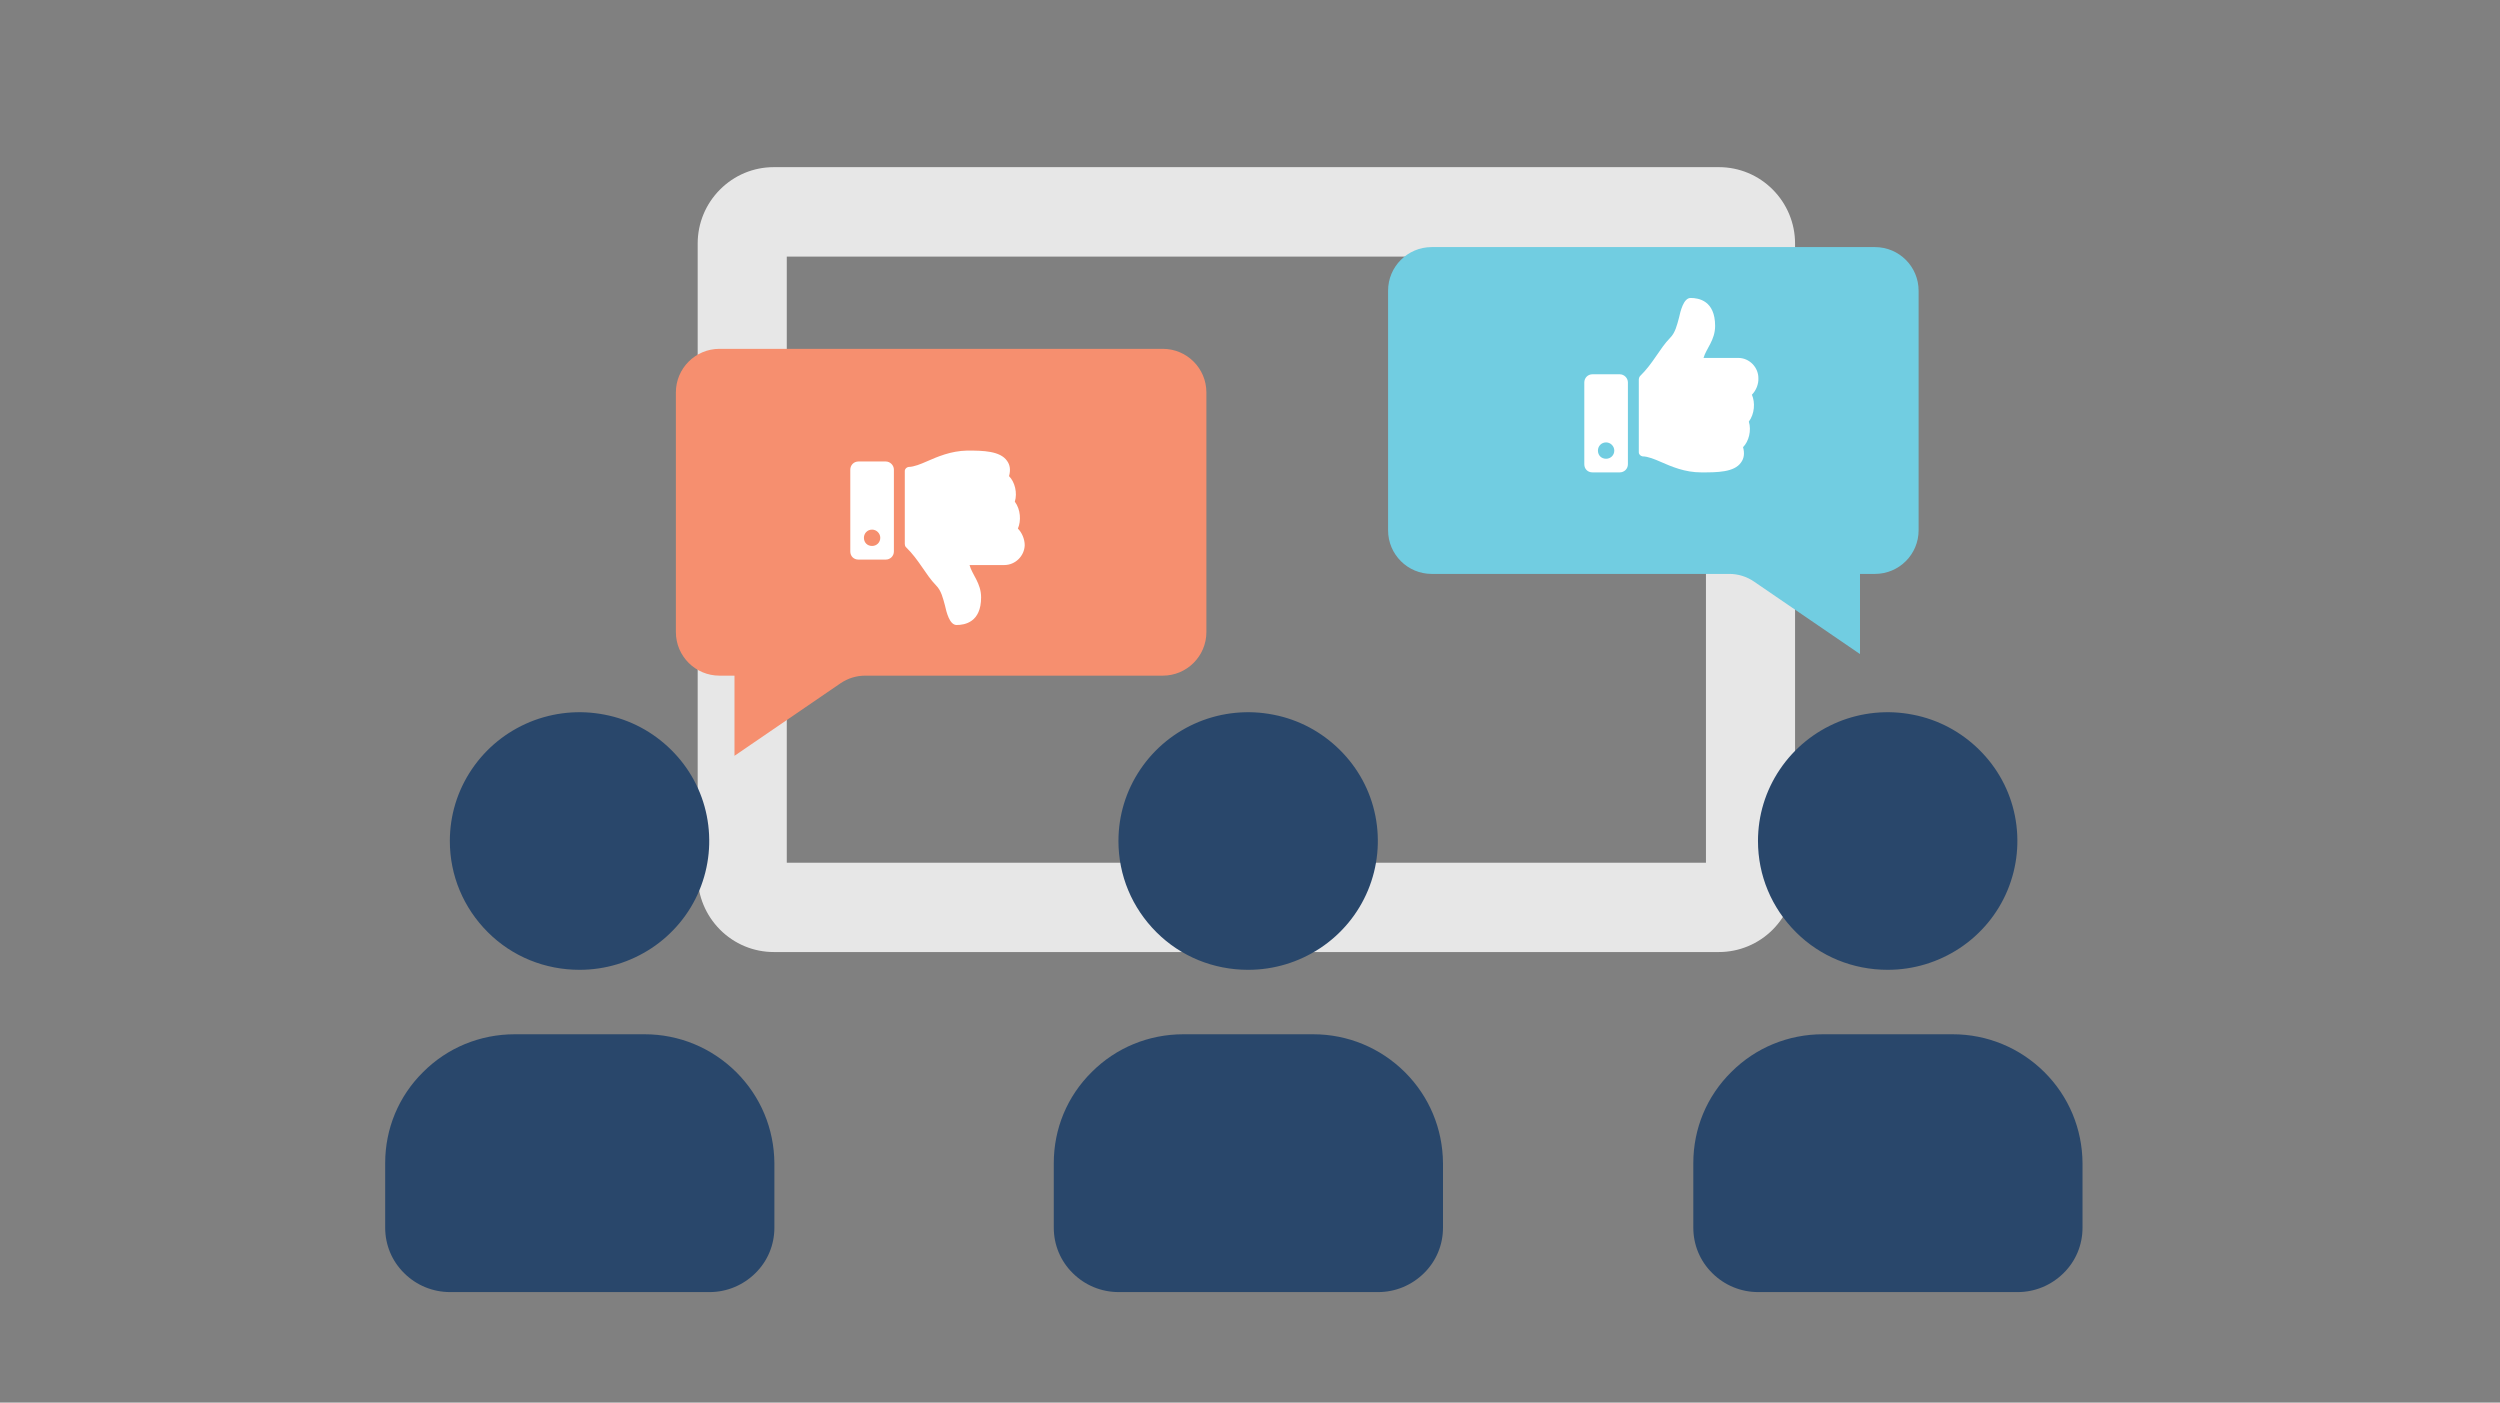
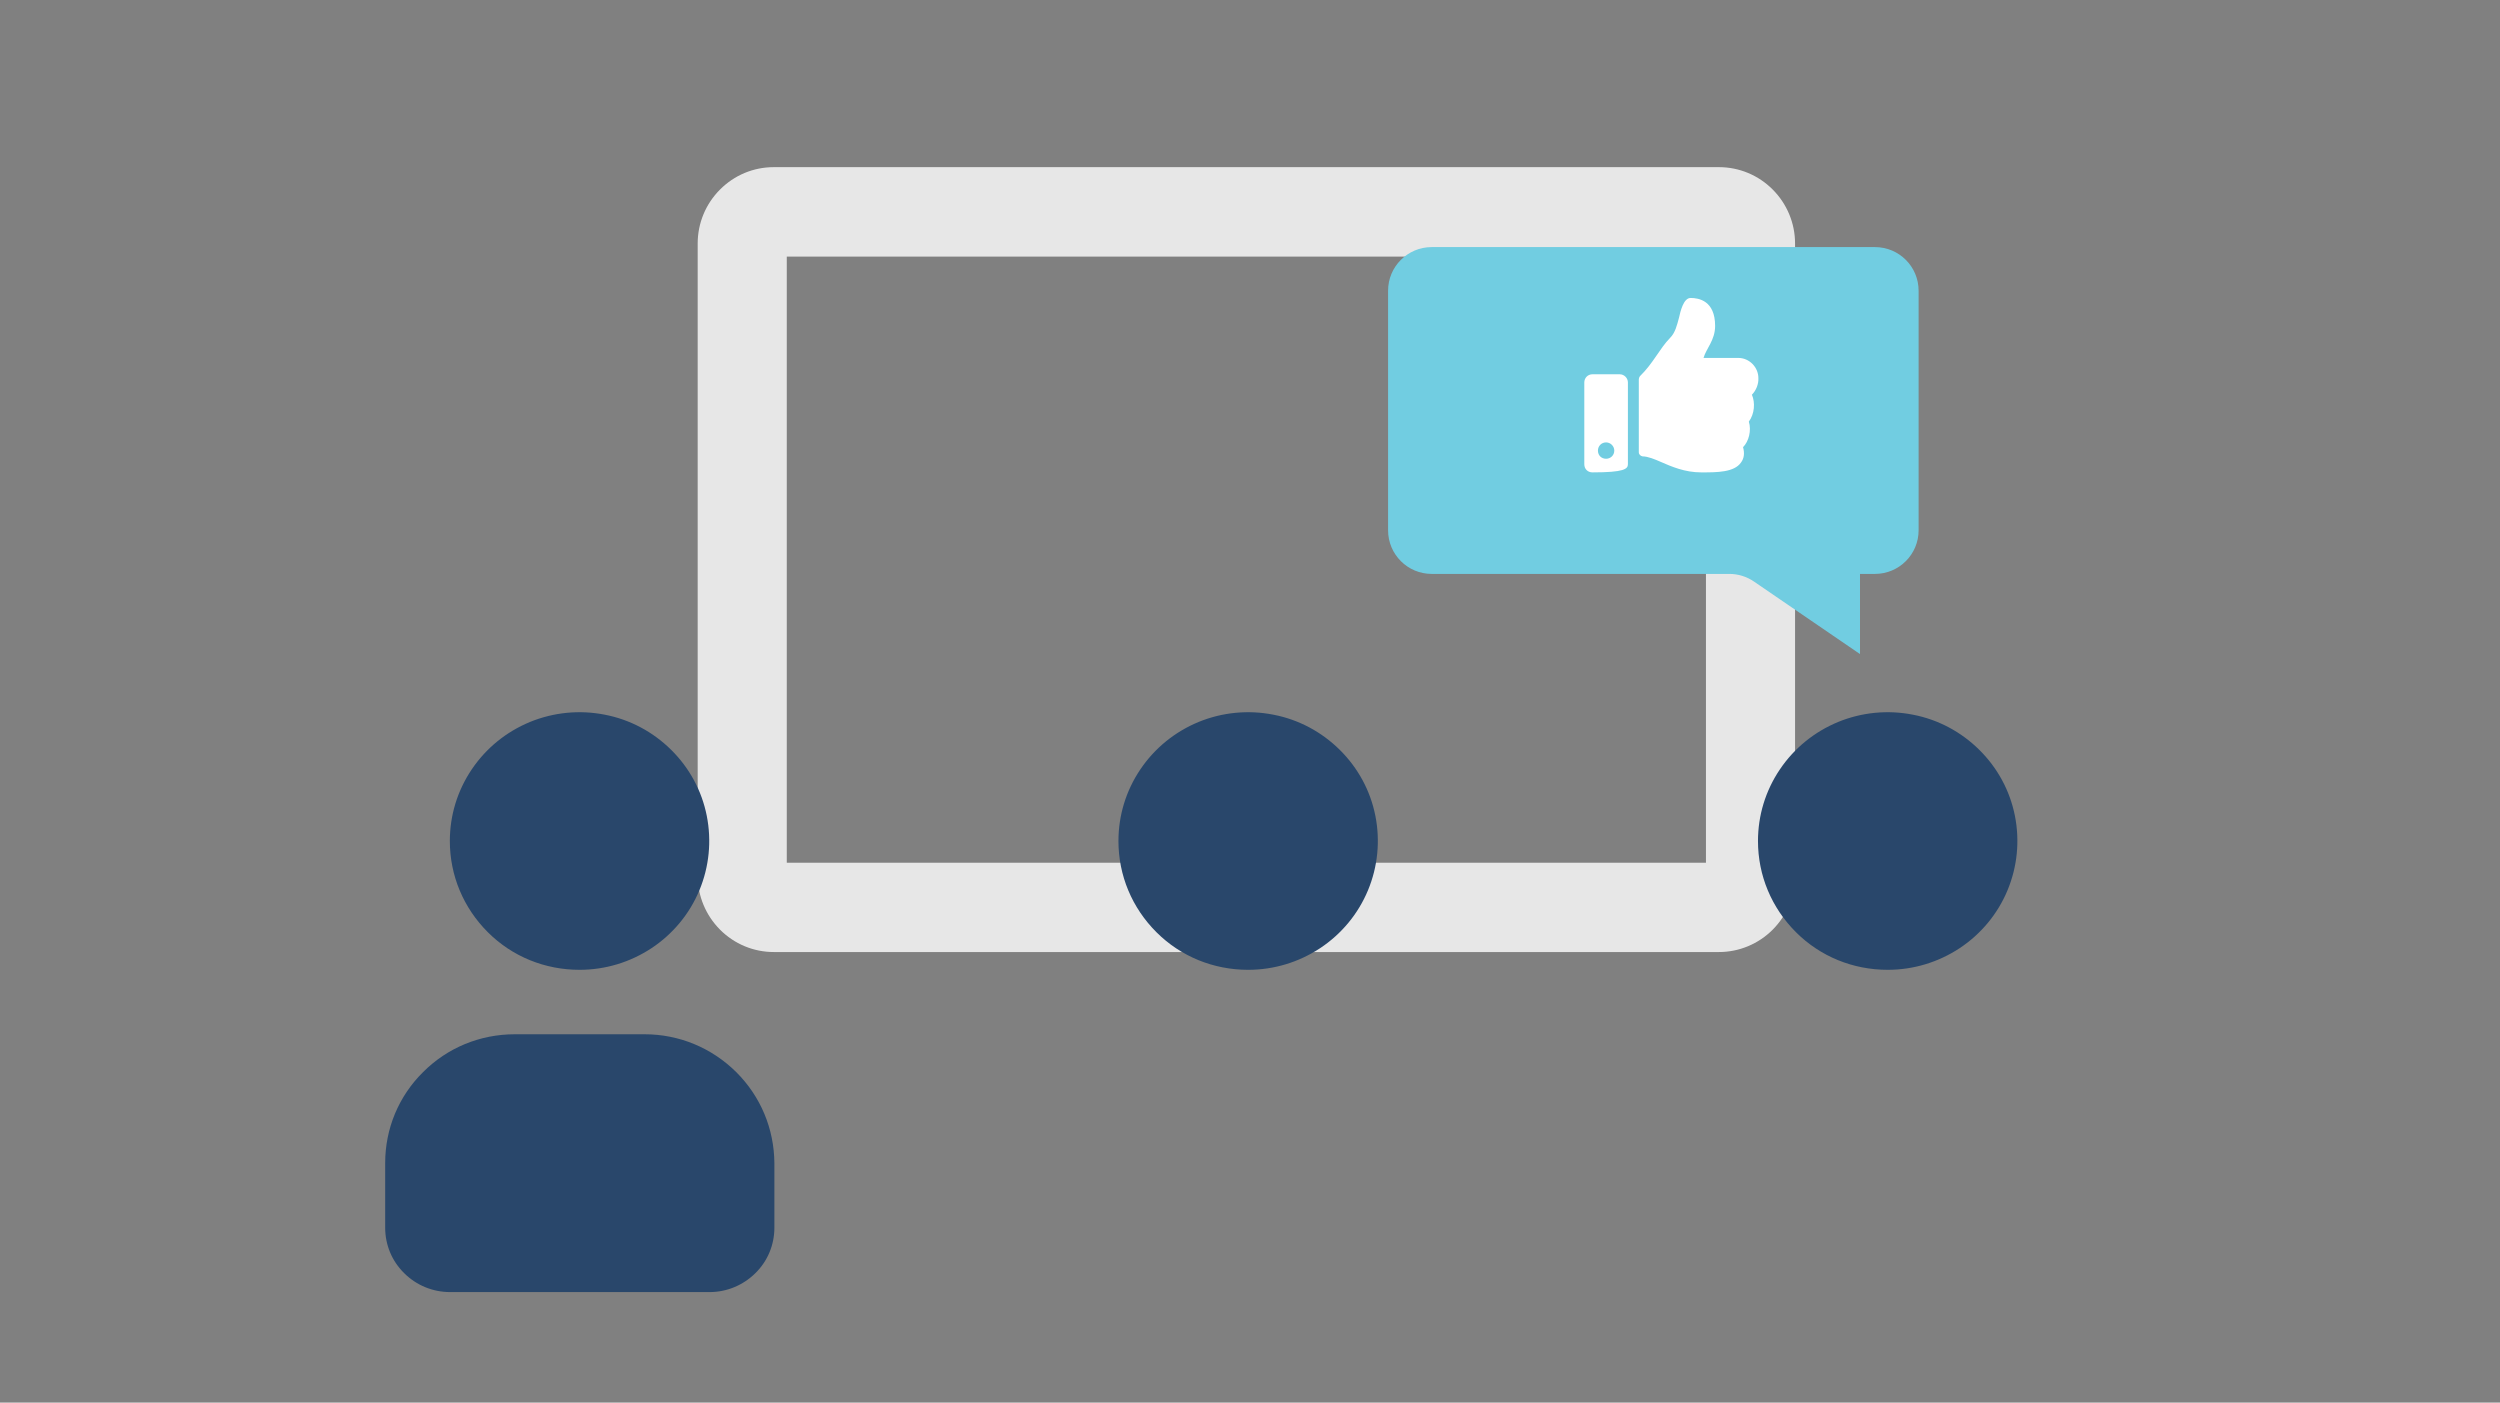
<svg xmlns="http://www.w3.org/2000/svg" width="344" height="193" viewBox="0 0 344 193" fill="none">
  <rect x="0" y="0" width="344" height="193" fill="#808080" stroke="none" />
  <path d="M99.072 127.916C101.039 129.894 103.688 131 106.466 131L109.012 131L151.283 131C149.86 127 149.307 122.888 149.35 118.715L110.807 118.715L108.261 118.715L108.261 116.158L108.261 37.868L108.261 35.311L110.807 35.311L232.193 35.311L234.739 35.311L234.739 37.868L234.739 116.158L234.739 118.715L232.193 118.715L142.157 118.715C142.209 122.879 141.656 126.991 140.241 131L236.534 131C239.295 131 241.961 129.894 243.928 127.916C245.896 125.937 247 123.285 247 120.495L247 33.505C247 30.715 245.896 28.063 243.928 26.084C241.961 24.106 239.312 23 236.534 23L106.466 23C103.679 23 101.039 24.106 99.072 26.084C97.104 28.054 96 30.715 96 33.505L96 120.495C96 123.268 97.104 125.937 99.072 127.916Z" fill="#E7E7E7" />
-   <path d="M193.295 147.511C189.916 144.171 185.449 142.315 180.686 142.315H162.834C158.071 142.315 153.584 144.152 150.225 147.511C146.846 150.85 145 155.303 145 160.053V168.922C145 171.297 145.923 173.523 147.621 175.193C149.301 176.863 151.554 177.791 153.935 177.791H189.621C192.002 177.791 194.236 176.863 195.935 175.193C197.633 173.523 198.556 171.297 198.556 168.922V160.053C198.519 155.322 196.673 150.869 193.295 147.511Z" fill="#29476B" />
  <path d="M171.75 133.447C175.295 133.447 178.71 132.408 181.664 130.459C184.599 128.511 186.889 125.747 188.236 122.5C189.584 119.253 189.935 115.709 189.252 112.258C188.569 108.807 186.87 105.671 184.359 103.185C181.849 100.699 178.692 99.01 175.221 98.342C171.75 97.656 168.187 98.008 164.92 99.344C161.652 100.699 158.883 102.944 156.908 105.875C154.932 108.807 153.898 112.202 153.898 115.727C153.898 120.459 155.763 124.912 159.123 128.27C162.483 131.628 166.987 133.447 171.75 133.447Z" fill="#29476B" />
-   <path d="M281.295 147.511C277.916 144.171 273.449 142.315 268.686 142.315H250.834C246.071 142.315 241.584 144.152 238.225 147.511C234.846 150.85 233 155.303 233 160.053V168.922C233 171.297 233.923 173.523 235.621 175.193C237.301 176.863 239.554 177.791 241.935 177.791H277.621C280.002 177.791 282.236 176.863 283.935 175.193C285.633 173.523 286.556 171.297 286.556 168.922V160.053C286.519 155.322 284.673 150.869 281.295 147.511Z" fill="#29476B" />
  <path d="M259.75 133.447C263.295 133.447 266.71 132.408 269.664 130.459C272.599 128.511 274.889 125.747 276.236 122.5C277.584 119.253 277.935 115.709 277.252 112.258C276.569 108.807 274.87 105.671 272.359 103.185C269.849 100.699 266.692 99.01 263.221 98.342C259.75 97.656 256.187 98.008 252.92 99.344C249.652 100.699 246.883 102.944 244.908 105.875C242.932 108.807 241.898 112.202 241.898 115.727C241.898 120.459 243.763 124.912 247.123 128.27C250.483 131.628 254.987 133.447 259.75 133.447Z" fill="#29476B" />
-   <path d="M93 54C93 50.686 95.686 48 99 48H160C163.314 48 166 50.686 166 54V86.97C166 90.283 163.314 92.97 160 92.97H119.047C117.839 92.97 116.658 93.335 115.66 94.017L101.064 104V92.97H99C95.686 92.97 93 90.283 93 86.97V54Z" fill="#F68F6F" />
  <path d="M264 40C264 36.686 261.314 34 258 34H197C193.686 34 191 36.686 191 40V72.97C191 76.283 193.686 78.97 197 78.97H237.953C239.161 78.97 240.342 79.335 241.34 80.017L255.936 90V78.97H258C261.314 78.97 264 76.283 264 72.97V40Z" fill="#71CDE1" />
  <path d="M101.295 147.511C97.916 144.171 93.449 142.315 88.686 142.315H70.834C66.071 142.315 61.584 144.152 58.224 147.511C54.846 150.85 53 155.303 53 160.053V168.922C53 171.297 53.923 173.523 55.621 175.193C57.301 176.863 59.554 177.791 61.935 177.791H97.621C100.002 177.791 102.236 176.863 103.935 175.193C105.633 173.523 106.556 171.297 106.556 168.922V160.053C106.519 155.322 104.673 150.869 101.295 147.511Z" fill="#29476B" />
  <path d="M79.75 133.447C83.295 133.447 86.71 132.408 89.664 130.459C92.599 128.511 94.889 125.747 96.236 122.5C97.584 119.253 97.935 115.709 97.252 112.258C96.569 108.807 94.87 105.671 92.359 103.185C89.849 100.699 86.692 99.01 83.221 98.342C79.75 97.656 76.187 98.008 72.92 99.344C69.652 100.699 66.883 102.944 64.907 105.875C62.932 108.807 61.898 112.202 61.898 115.727C61.898 120.459 63.763 124.912 67.123 128.27C70.483 131.628 74.987 133.447 79.75 133.447Z" fill="#29476B" />
-   <path d="M222.875 51.5H219.125C218.469 51.5 218 52.016 218 52.625V63.875C218 64.531 218.469 65 219.125 65H222.875C223.484 65 224 64.531 224 63.875V52.625C224 52.016 223.484 51.5 222.875 51.5ZM221 63.125C220.344 63.125 219.875 62.656 219.875 62C219.875 61.391 220.344 60.875 221 60.875C221.609 60.875 222.125 61.391 222.125 62C222.125 62.656 221.609 63.125 221 63.125ZM236 44.844C236 41.375 233.75 41 232.625 41C231.641 41 231.219 42.875 231.031 43.719C230.75 44.75 230.516 45.781 229.812 46.484C228.312 48.031 227.516 49.953 225.641 51.781C225.547 51.922 225.5 52.062 225.5 52.203V62.234C225.5 62.516 225.734 62.75 226.016 62.797C226.766 62.797 227.75 63.219 228.5 63.547C230 64.203 231.828 65 234.078 65H234.219C236.234 65 238.625 65 239.562 63.641C239.984 63.078 240.078 62.375 239.844 61.531C240.641 60.734 241.016 59.234 240.641 58.016C241.438 56.938 241.531 55.391 241.062 54.312C241.625 53.75 242 52.859 241.953 52.016C241.953 50.562 240.734 49.25 239.188 49.25H234.406C234.781 47.938 236 46.812 236 44.844Z" fill="white" />
-   <path d="M117 64.625V75.875C117 76.531 117.469 77 118.125 77H121.875C122.484 77 123 76.531 123 75.875V64.625C123 64.016 122.484 63.5 121.875 63.5H118.125C117.469 63.5 117 64.016 117 64.625ZM118.875 74C118.875 73.391 119.344 72.875 120 72.875C120.609 72.875 121.125 73.391 121.125 74C121.125 74.656 120.609 75.125 120 75.125C119.344 75.125 118.875 74.656 118.875 74ZM131.625 86C132.75 86 135 85.625 135 82.203C135 80.234 133.781 79.109 133.406 77.75H138.188C139.734 77.75 140.953 76.484 141 75.031C141 74.188 140.625 73.297 140.062 72.734C140.531 71.656 140.438 70.109 139.641 69.031C140.016 67.812 139.641 66.312 138.844 65.516C139.078 64.672 138.984 63.969 138.562 63.406C137.625 62.047 135.234 62 133.219 62H133.078C130.828 62.047 129 62.844 127.5 63.5C126.75 63.828 125.766 64.25 125.016 64.25C124.734 64.297 124.5 64.531 124.5 64.812V74.844C124.5 74.984 124.547 75.172 124.641 75.266C126.516 77.094 127.312 79.016 128.812 80.562C129.516 81.266 129.75 82.297 130.031 83.328C130.219 84.172 130.641 86 131.625 86Z" fill="white" />
+   <path d="M222.875 51.5H219.125C218.469 51.5 218 52.016 218 52.625V63.875C218 64.531 218.469 65 219.125 65C223.484 65 224 64.531 224 63.875V52.625C224 52.016 223.484 51.5 222.875 51.5ZM221 63.125C220.344 63.125 219.875 62.656 219.875 62C219.875 61.391 220.344 60.875 221 60.875C221.609 60.875 222.125 61.391 222.125 62C222.125 62.656 221.609 63.125 221 63.125ZM236 44.844C236 41.375 233.75 41 232.625 41C231.641 41 231.219 42.875 231.031 43.719C230.75 44.75 230.516 45.781 229.812 46.484C228.312 48.031 227.516 49.953 225.641 51.781C225.547 51.922 225.5 52.062 225.5 52.203V62.234C225.5 62.516 225.734 62.75 226.016 62.797C226.766 62.797 227.75 63.219 228.5 63.547C230 64.203 231.828 65 234.078 65H234.219C236.234 65 238.625 65 239.562 63.641C239.984 63.078 240.078 62.375 239.844 61.531C240.641 60.734 241.016 59.234 240.641 58.016C241.438 56.938 241.531 55.391 241.062 54.312C241.625 53.75 242 52.859 241.953 52.016C241.953 50.562 240.734 49.25 239.188 49.25H234.406C234.781 47.938 236 46.812 236 44.844Z" fill="white" />
</svg>